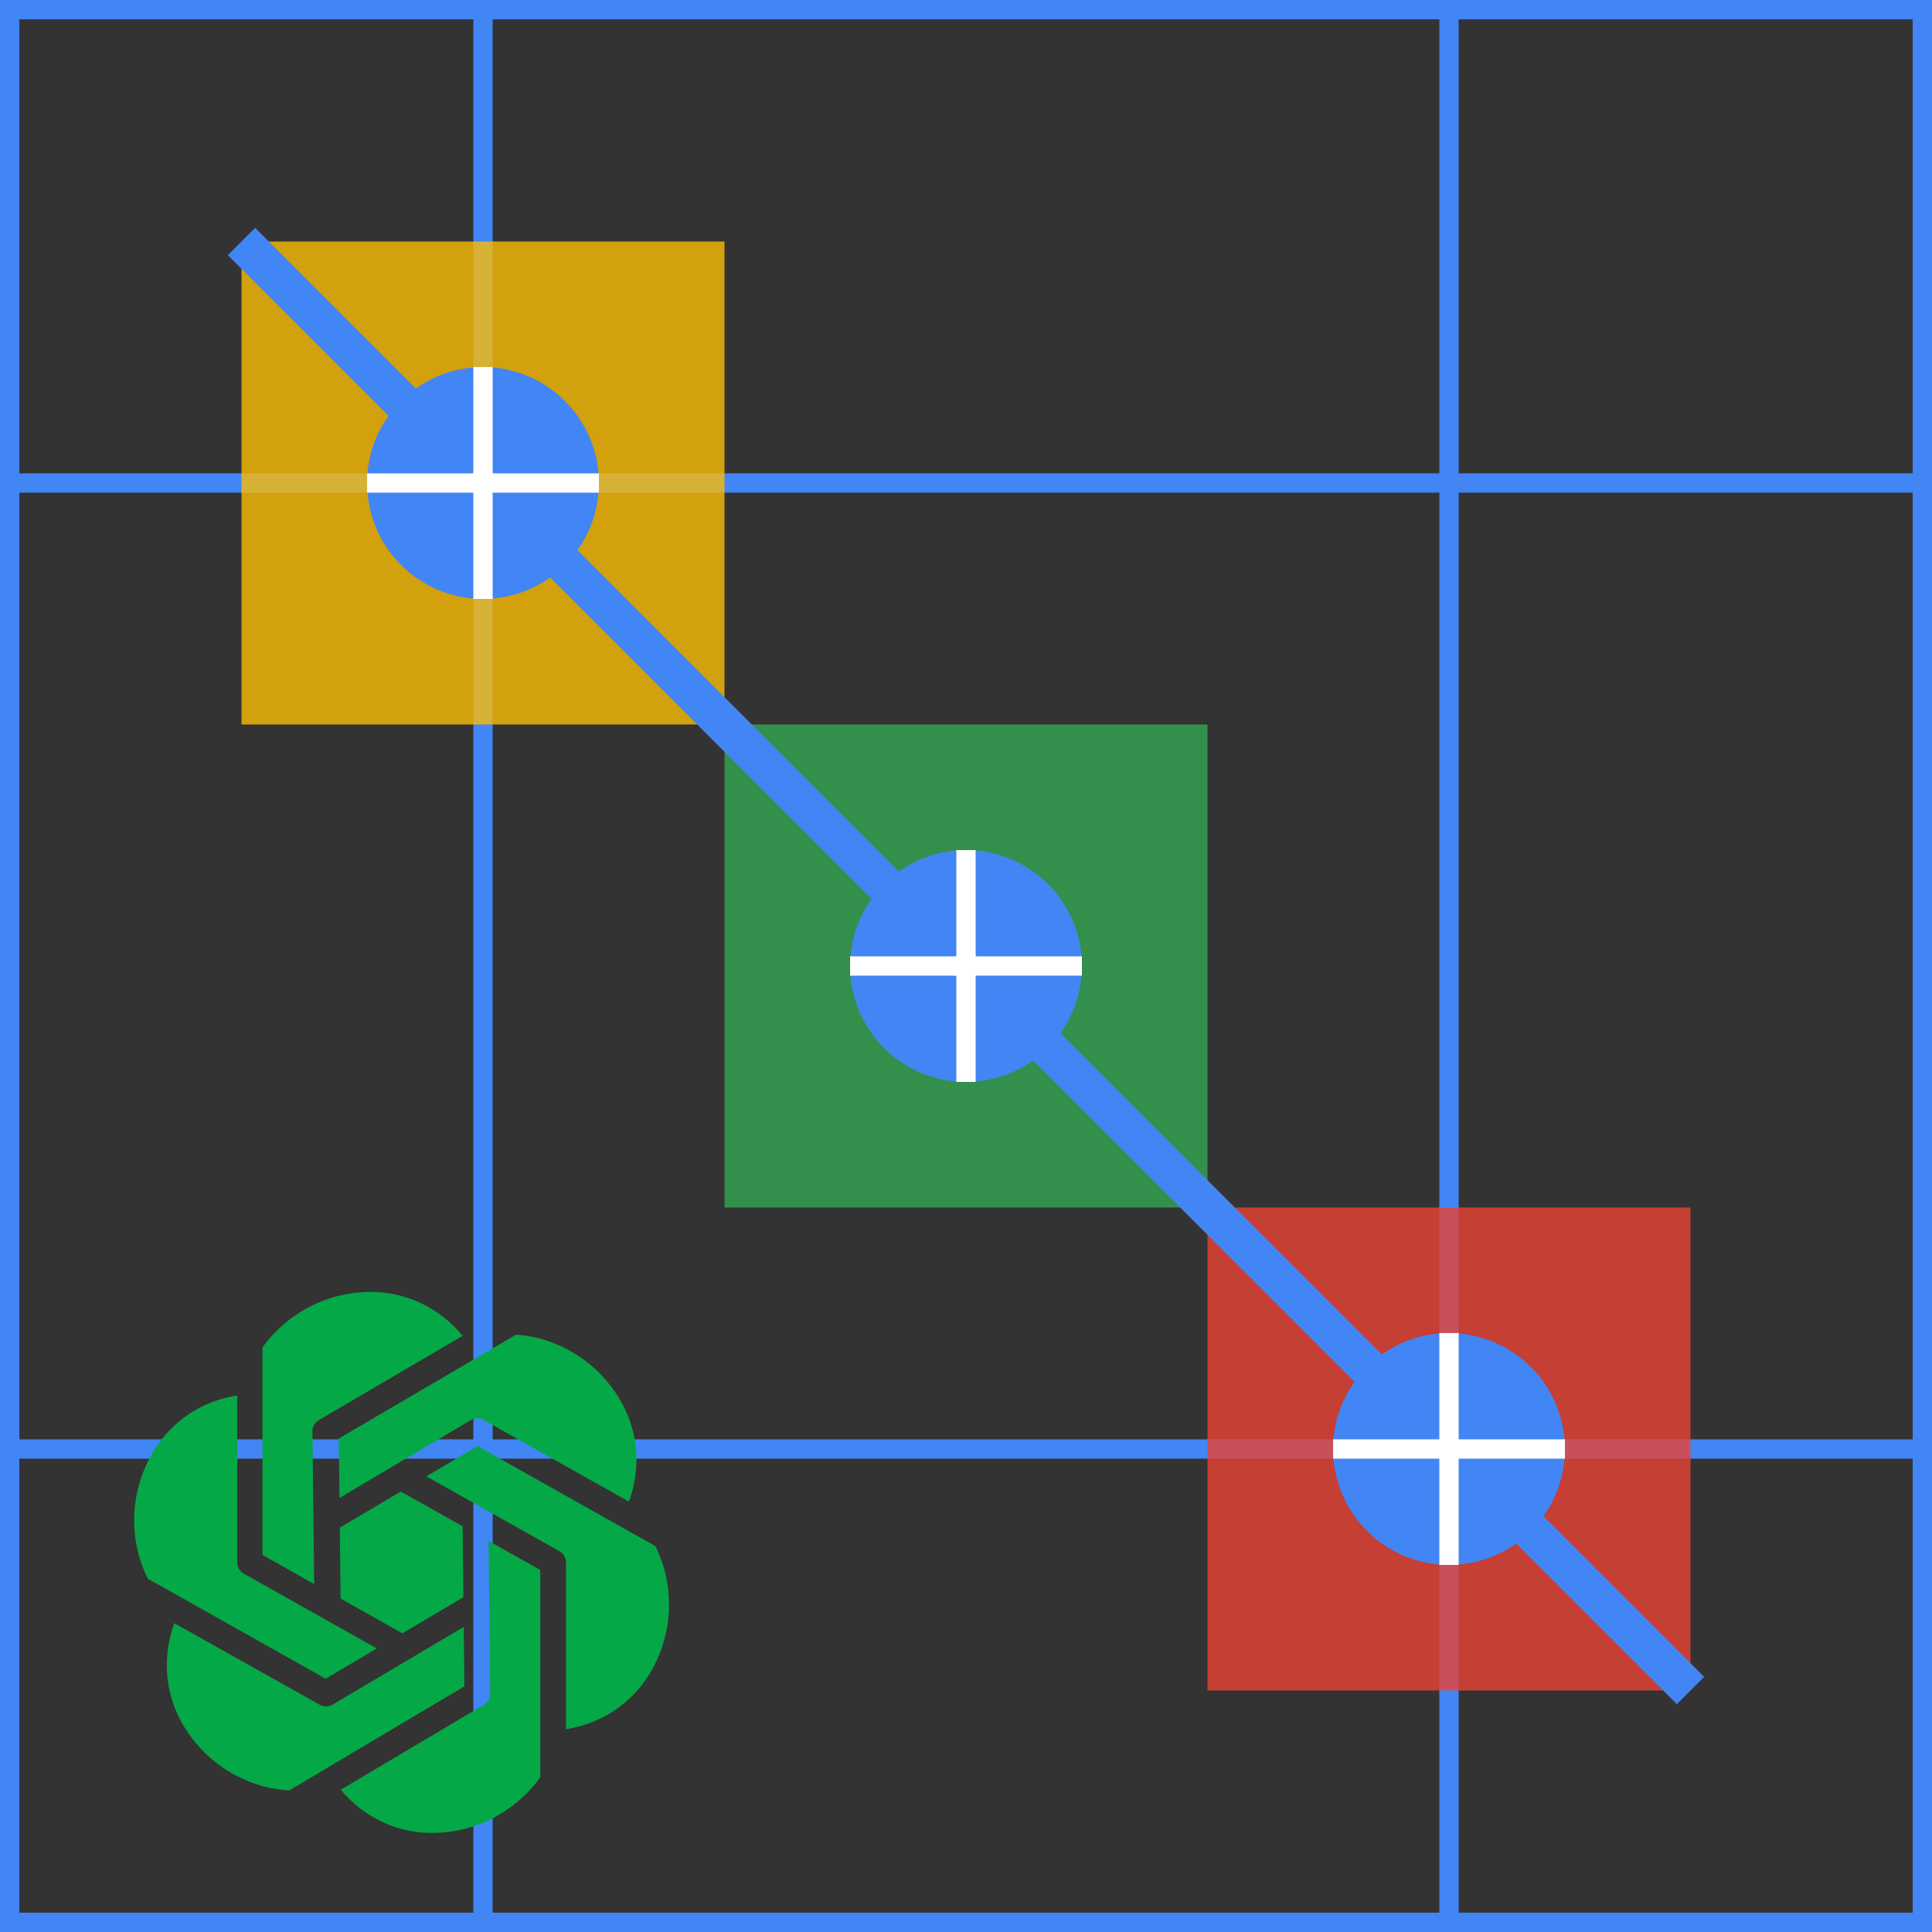
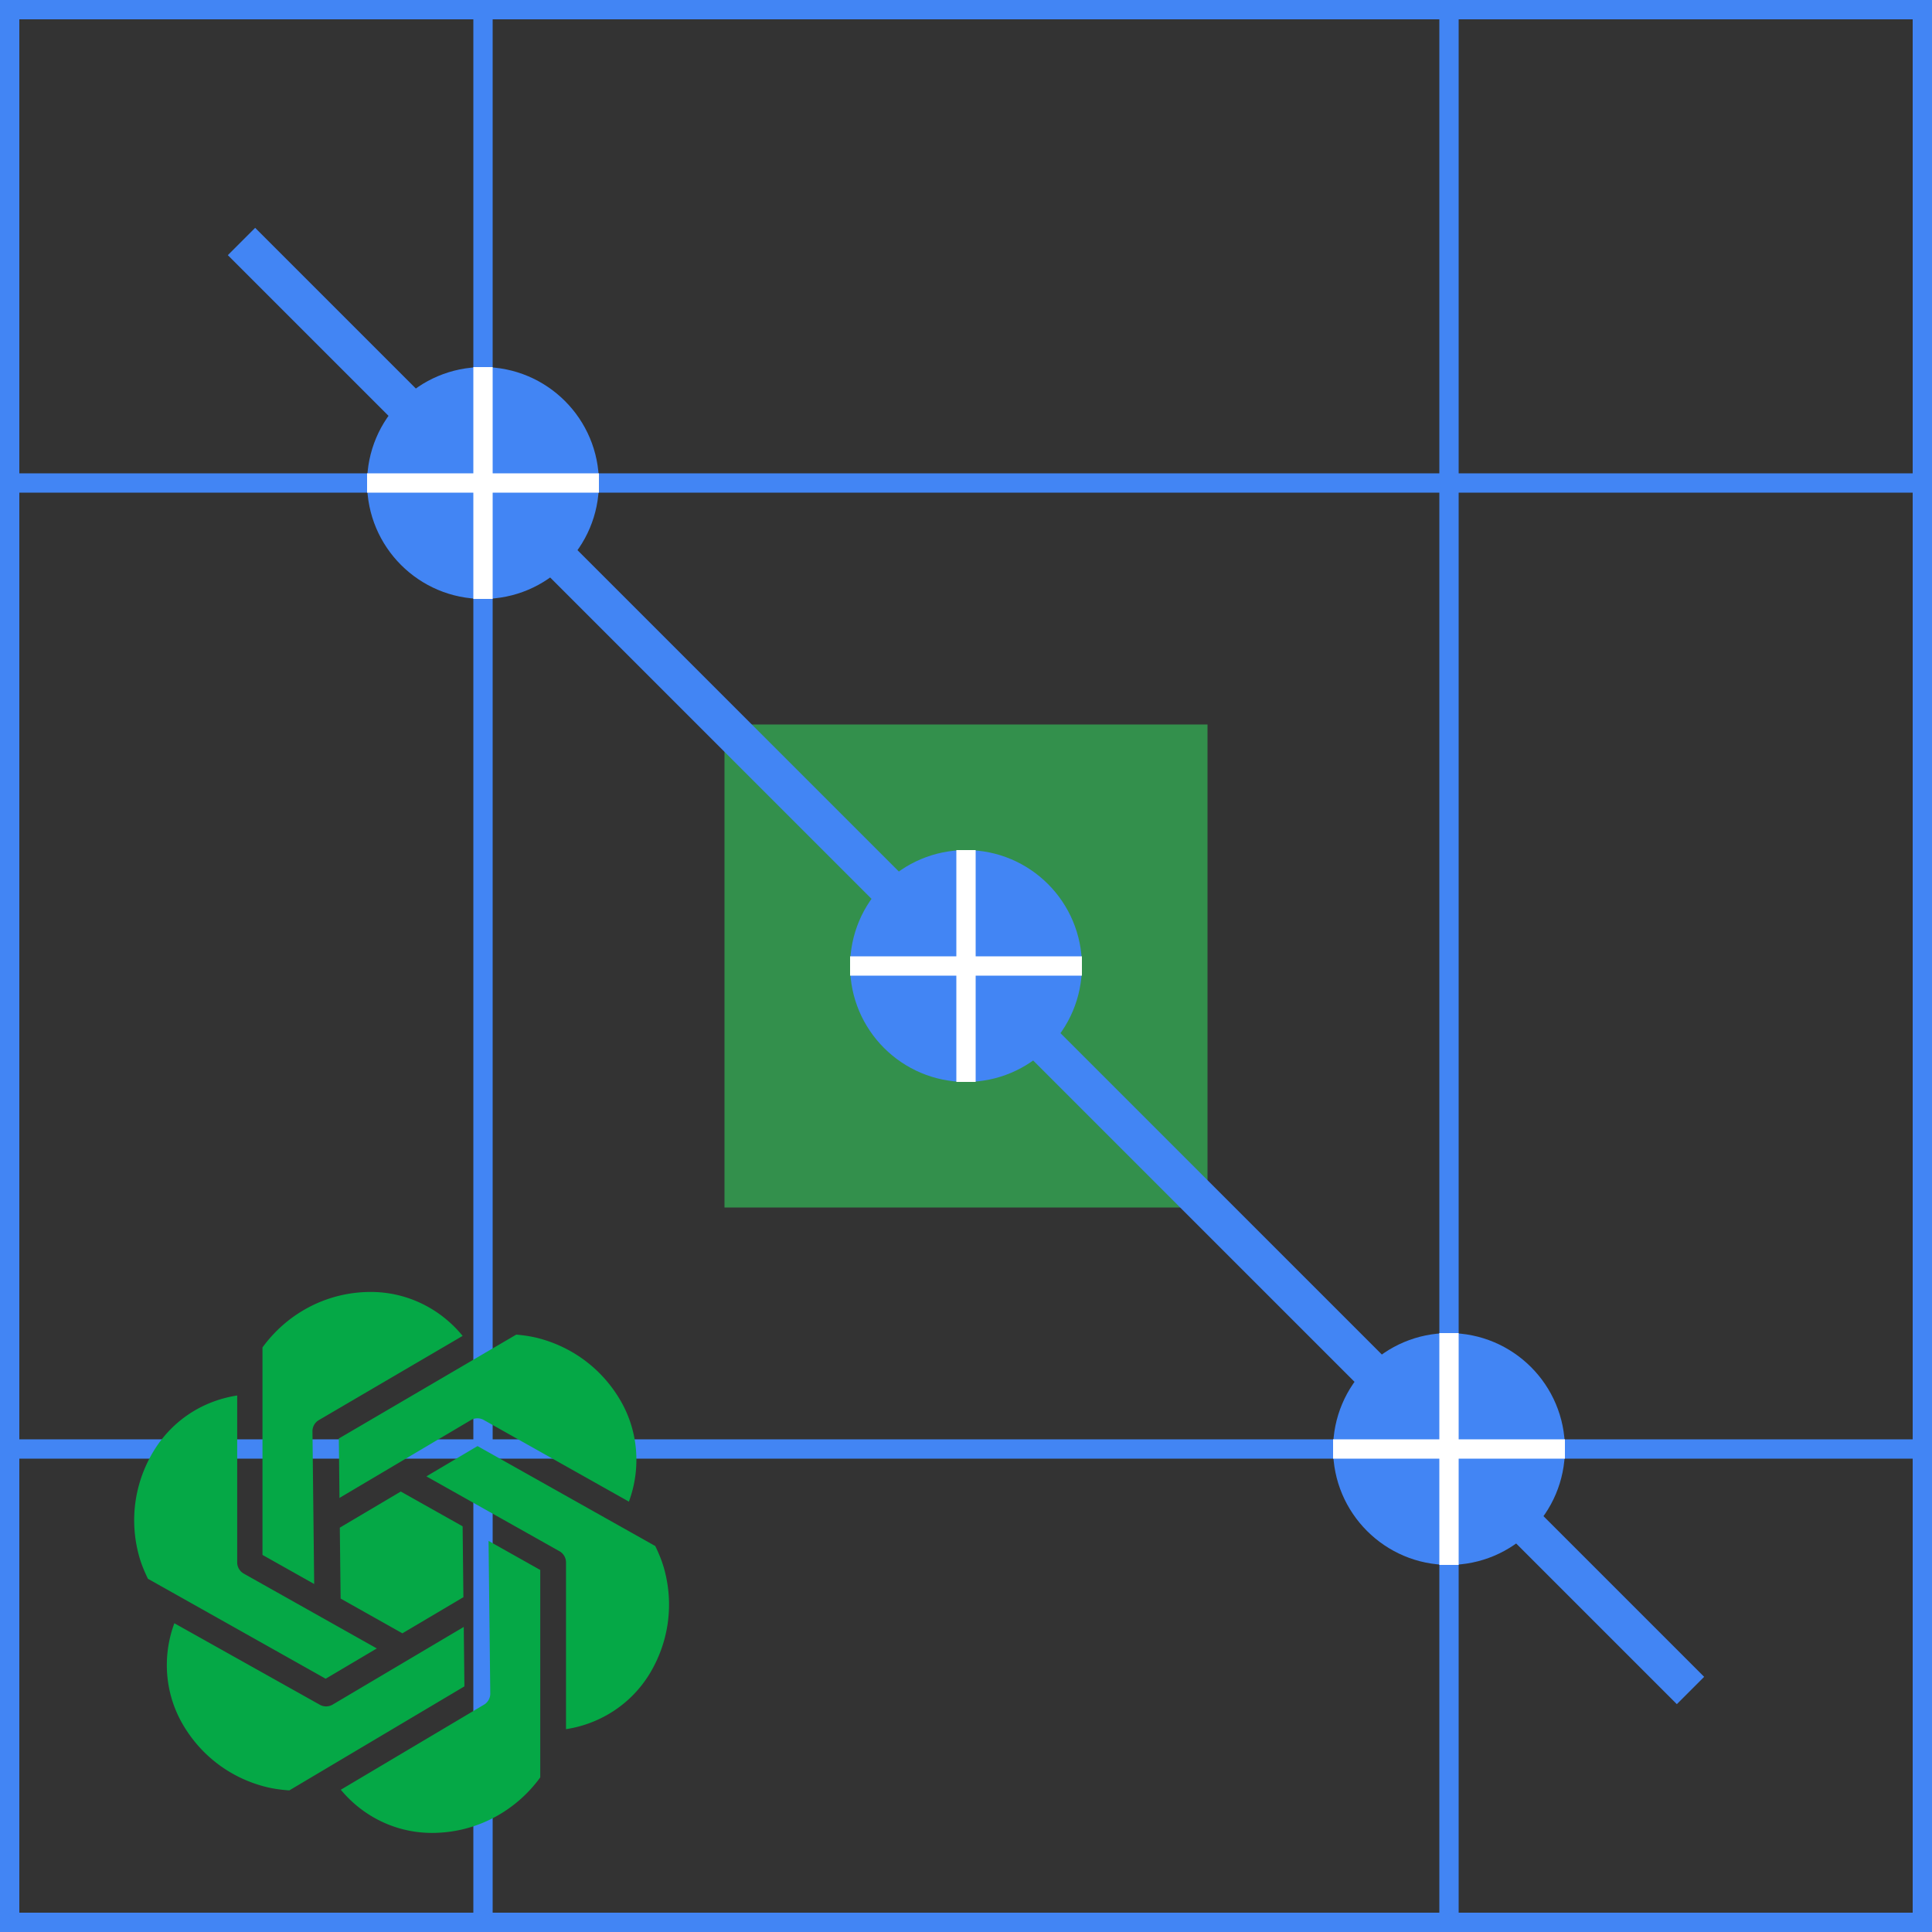
<svg xmlns="http://www.w3.org/2000/svg" viewBox="0 0 300 300">
  <rect x="0" y="0" width="300" height="300" fill="#333333" stroke="none" />
  <rect x="0" y="0" width="300" height="300" fill="none" stroke="#4285f4" stroke-width="6" />
  <path d="M0 75 H300 M0 225 H300" stroke="#4285f4" stroke-width="3" />
  <path d="M75 0 V300 M225 0 V300" stroke="#4285f4" stroke-width="3" />
-   <path d="M37.5 37.5 L112.5 37.5 L112.5 112.5 L37.5 112.5 Z" fill="#fbbc05" opacity="0.8" />
  <path d="M112.5 112.5 L187.5 112.5 L187.5 187.5 L112.5 187.5 Z" fill="#34a853" opacity="0.8" />
-   <path d="M187.5 187.5 L262.5 187.5 L262.5 262.5 L187.5 262.5 Z" fill="#ea4335" opacity="0.8" />
  <path d="M37.5 37.5 Q150 150, 262.5 262.5" fill="none" stroke="#4285f4" stroke-width="6" />
  <circle cx="75" cy="75" r="18" fill="#4285f4" />
  <circle cx="150" cy="150" r="18" fill="#4285f4" />
  <circle cx="225" cy="225" r="18" fill="#4285f4" />
  <path d="M57 75 L93 75 M75 57 L75 93" stroke="white" stroke-width="3" />
  <path d="M132 150 L168 150 M150 132 L150 168" stroke="white" stroke-width="3" />
  <path d="M207 225 L243 225 M225 207 L225 243" stroke="white" stroke-width="3" />
  <svg x="10" y="190" width="100" height="100" viewBox="0 0 256 256">
    <path fill="#05a846" d="M121.8 27.17c-17.72 0-33.38 8.72-43.06 22.07v82.46l20.55 11.56-.68-60.68c-.02-1.83.95-3.54 2.54-4.47l57.15-33.47c-8.94-10.95-22.22-17.47-36.5-17.47zM179.62 44.13l-70.53 41.3.26 23.62 52.21-30.93c1.58-.93 3.52-.96 5.12-.07l57.72 32.47c4.85-13.13 3.79-27.83-3.26-40.03-7.12-12.33-18.62-21.15-32.37-24.84-3.03-.81-6.1-1.25-9.15-1.52zM68.69 68.33c-14.27 2.19-26.54 10.49-33.78 23.04-7.12 12.33-9.02 26.69-5.33 40.42.88 3.29 2.17 6.39 3.62 9.39l70.66 39.74 20.33-12.04-52.89-29.75c-1.61-.91-2.61-2.61-2.61-4.46zM164.23 88.44l-20.33 12.04 52.89 29.75c1.61.91 2.61 2.61 2.61 4.46v66.28c14.12-2.17 26.56-10.44 33.79-22.95 7.12-12.33 9.01-26.7 5.32-40.45-.89-3.29-2.17-6.4-3.63-9.4zM133.72 106.51l-24.24 14.36.32 28.18 24.56 13.82 24.25-14.36-.31-28.18zM168.61 126.13l.68 60.67c.02 1.82-.95 3.53-2.51 4.45l-56.9 33.8c8.93 10.76 22.02 17.16 36.21 17.16 17.72 0 33.39-8.73 43.07-22.07v-82.45zM43.71 158.87c-4.86 13.12-3.81 27.78 3.25 40.02 7.12 12.33 18.61 21.15 32.36 24.83 3.34.9 6.72 1.35 10.09 1.59l69.6-41.35-.26-23.63-52.21 30.93a5.1 5.1 0 0 1-5.12-.06z" />
  </svg>
</svg>